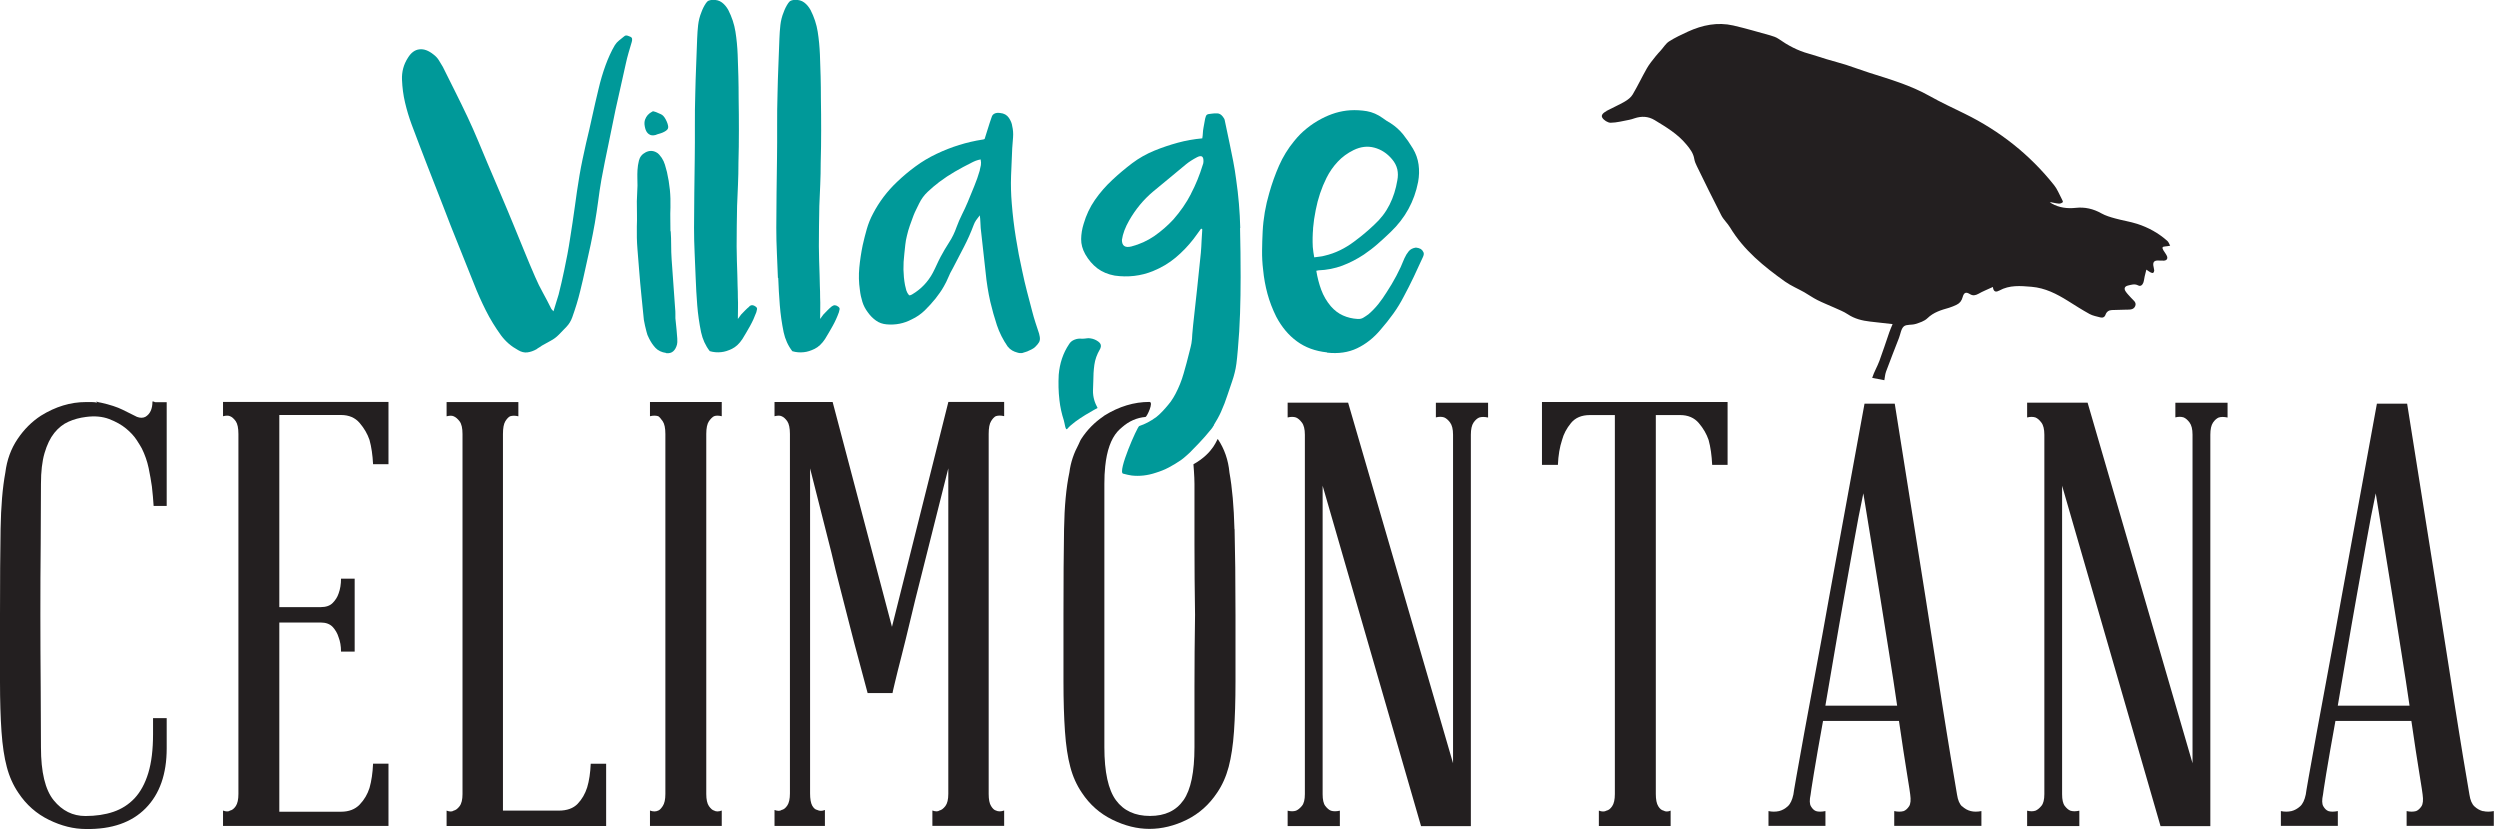
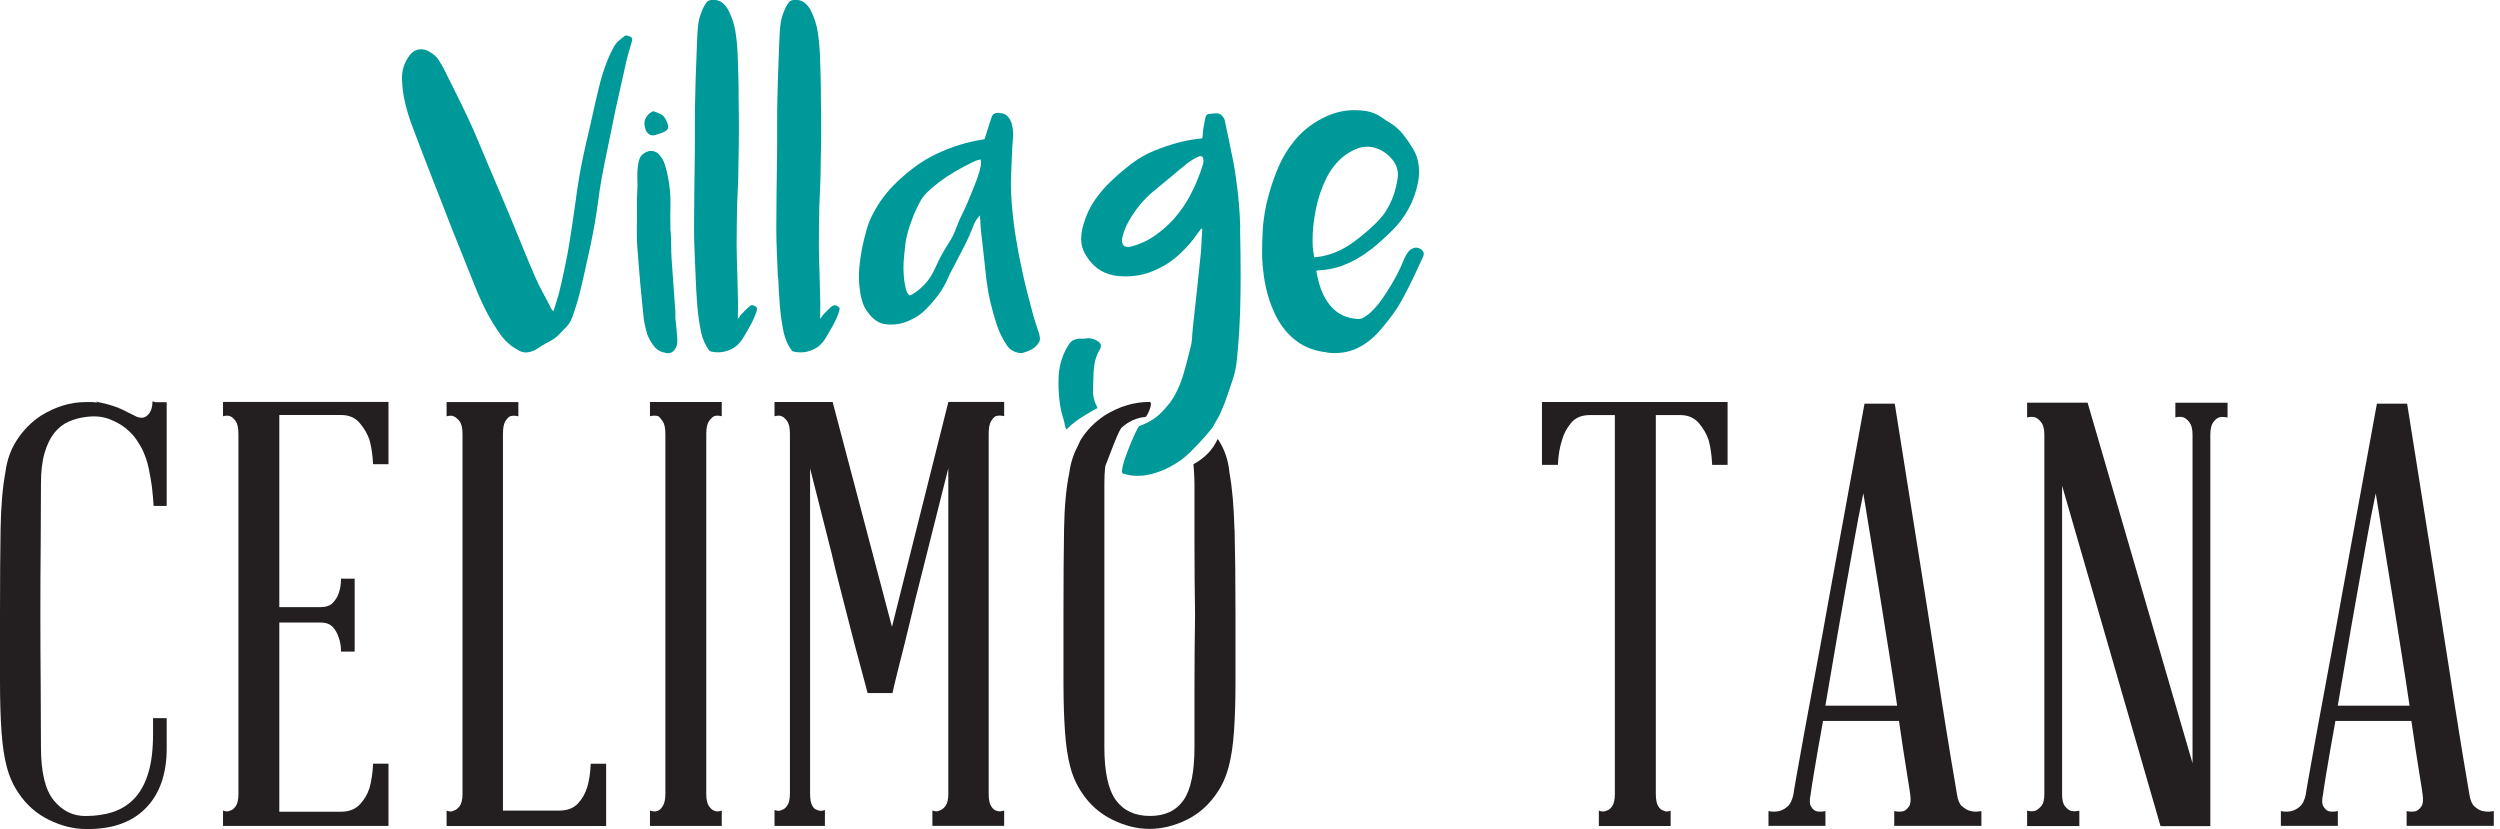
<svg xmlns="http://www.w3.org/2000/svg" width="193" height="64" viewBox="0 0 193 64" fill="none">
  <g clip-path="url(#clip0_598_2)">
    <path d="M11.906 31.014C11.876 30.999 11.83 30.994 11.77 30.994C11.77 31.576 11.584 31.972 11.218 32.183C11.032 32.274 10.821 32.274 10.575 32.183C10.269 32.033 9.903 31.847 9.476 31.636C9.05 31.425 8.487 31.24 7.785 31.084C7.725 31.084 7.599 31.054 7.418 30.994L7.509 31.084C7.353 31.054 7.213 31.039 7.072 31.039H6.635C5.446 31.039 4.286 31.39 3.157 32.093C2.454 32.55 1.852 33.152 1.35 33.9C0.848 34.648 0.532 35.511 0.412 36.485C0.196 37.644 0.075 39.1 0.045 40.856C0.015 42.613 0 44.817 0 47.472V52.647C0 54.112 0.04 55.387 0.115 56.471C0.191 57.555 0.326 58.469 0.527 59.217C0.723 59.965 1.024 60.627 1.42 61.209C2.028 62.128 2.816 62.821 3.779 63.292C4.743 63.764 5.692 64 6.64 64C8.623 64.03 10.159 63.498 11.243 62.399C12.327 61.3 12.869 59.759 12.869 57.776V55.442H11.815V56.677C11.815 57.867 11.695 58.865 11.449 59.673C11.203 60.481 10.851 61.129 10.395 61.621C9.938 62.108 9.386 62.459 8.748 62.675C8.111 62.891 7.388 62.996 6.595 62.996C5.617 62.996 4.803 62.59 4.146 61.782C3.488 60.973 3.162 59.608 3.162 57.686C3.162 56.401 3.157 54.86 3.142 53.063C3.127 51.261 3.117 49.399 3.117 47.477C3.117 45.554 3.122 43.742 3.142 41.961C3.157 40.174 3.162 38.643 3.162 37.358C3.162 36.414 3.252 35.616 3.438 34.979C3.624 34.342 3.875 33.819 4.191 33.423C4.512 33.026 4.879 32.735 5.29 32.555C5.702 32.369 6.154 32.248 6.64 32.188C7.313 32.098 7.905 32.153 8.427 32.349C8.944 32.55 9.381 32.791 9.732 33.082C10.084 33.373 10.355 33.669 10.555 33.975C10.751 34.281 10.882 34.492 10.947 34.617C11.188 35.104 11.364 35.611 11.474 36.128C11.579 36.645 11.665 37.122 11.725 37.549C11.785 38.071 11.83 38.573 11.86 39.059H12.869V31.049H12.001C11.971 31.049 11.941 31.044 11.911 31.024L11.906 31.014Z" fill="#231F20" />
    <path d="M17.217 32.133C17.458 32.073 17.643 32.073 17.764 32.133C17.915 32.193 18.06 32.324 18.201 32.52C18.336 32.72 18.406 33.047 18.406 33.503V61.295C18.406 61.721 18.336 62.032 18.201 62.233C18.065 62.434 17.919 62.544 17.764 62.575C17.643 62.665 17.458 62.665 17.217 62.575V63.764H29.991V58.956H28.801C28.771 59.658 28.681 60.286 28.525 60.833C28.369 61.32 28.119 61.746 27.767 62.113C27.416 62.479 26.934 62.665 26.327 62.665H21.563V48.059H24.766C25.162 48.059 25.468 48.174 25.684 48.4C25.895 48.631 26.051 48.897 26.141 49.203C26.261 49.51 26.327 49.876 26.327 50.303H27.381V44.671H26.327C26.327 45.098 26.266 45.479 26.141 45.815C26.051 46.092 25.895 46.332 25.684 46.548C25.473 46.764 25.162 46.869 24.766 46.869H21.563V32.038H26.327C26.934 32.038 27.416 32.243 27.767 32.655C28.119 33.067 28.369 33.503 28.525 33.96C28.676 34.507 28.766 35.135 28.801 35.837H29.991V31.029H17.217V32.128V32.133Z" fill="#231F20" />
    <path d="M45.328 60.793C45.172 61.28 44.932 61.701 44.595 62.053C44.259 62.404 43.772 62.58 43.13 62.58H38.828V33.508C38.828 33.051 38.889 32.725 39.009 32.525C39.129 32.329 39.255 32.198 39.375 32.138C39.561 32.078 39.772 32.078 40.018 32.138V31.039H34.477V32.138C34.718 32.078 34.903 32.078 35.024 32.138C35.174 32.198 35.33 32.329 35.48 32.525C35.631 32.725 35.706 33.051 35.706 33.508V61.3C35.706 61.726 35.631 62.038 35.48 62.238C35.325 62.439 35.174 62.549 35.024 62.58C34.903 62.67 34.718 62.67 34.477 62.58V63.769H46.794V58.961H45.604C45.574 59.663 45.484 60.276 45.328 60.793Z" fill="#231F20" />
    <path d="M50.178 32.133C50.419 32.073 50.635 32.073 50.82 32.133C50.91 32.193 51.026 32.324 51.161 32.519C51.297 32.72 51.367 33.046 51.367 33.503V61.294C51.367 61.721 51.297 62.032 51.161 62.233C51.026 62.434 50.91 62.544 50.82 62.574C50.635 62.665 50.424 62.665 50.178 62.574V63.764H55.719V62.574C55.473 62.665 55.277 62.665 55.122 62.574C55.001 62.544 54.871 62.429 54.73 62.233C54.595 62.037 54.524 61.721 54.524 61.294V33.503C54.524 33.046 54.595 32.72 54.73 32.519C54.871 32.324 54.996 32.193 55.122 32.133C55.272 32.073 55.473 32.073 55.719 32.133V31.034H50.178V32.133Z" fill="#231F20" />
    <path d="M68.858 48.385L64.28 31.034H59.793V32.133C60.034 32.073 60.22 32.073 60.34 32.133C60.496 32.193 60.636 32.324 60.777 32.52C60.912 32.72 60.983 33.047 60.983 33.503V61.249C60.983 61.676 60.912 61.992 60.777 62.188C60.641 62.389 60.496 62.499 60.34 62.529C60.22 62.62 60.034 62.62 59.793 62.529V63.764H63.683V62.529C63.472 62.62 63.271 62.62 63.091 62.529C62.935 62.499 62.809 62.384 62.699 62.188C62.594 61.992 62.538 61.676 62.538 61.249V36.158C63.091 38.357 63.638 40.525 64.185 42.658C64.396 43.572 64.626 44.505 64.872 45.449C65.118 46.393 65.359 47.346 65.605 48.31C65.851 49.274 66.092 50.202 66.338 51.101C66.579 51.999 66.795 52.802 66.981 53.505H68.903C68.903 53.475 68.963 53.199 69.089 52.682C69.209 52.165 69.38 51.492 69.591 50.669C69.801 49.846 70.032 48.912 70.278 47.873C70.524 46.834 70.78 45.785 71.056 44.716C71.698 42.181 72.416 39.331 73.209 36.153V61.29C73.209 61.716 73.134 62.028 72.984 62.228C72.828 62.429 72.677 62.539 72.527 62.57C72.406 62.66 72.221 62.66 71.98 62.57V63.759H77.521V62.57C77.275 62.66 77.064 62.66 76.878 62.57C76.758 62.539 76.632 62.424 76.512 62.228C76.386 62.032 76.326 61.716 76.326 61.29V33.498C76.326 33.041 76.386 32.715 76.512 32.514C76.632 32.319 76.753 32.188 76.878 32.128C77.064 32.068 77.275 32.068 77.521 32.128V31.029H73.214L68.863 48.38L68.858 48.385Z" fill="#231F20" />
-     <path d="M110.845 32.223C111.091 32.163 111.302 32.163 111.487 32.223C111.638 32.284 111.794 32.414 111.944 32.615C112.095 32.816 112.175 33.127 112.175 33.553V58.92L104.074 31.084H99.406V32.228C99.647 32.168 99.863 32.168 100.049 32.228C100.199 32.289 100.355 32.419 100.505 32.62C100.656 32.816 100.736 33.132 100.736 33.559V61.305C100.736 61.731 100.661 62.038 100.505 62.218C100.35 62.404 100.199 62.524 100.049 62.585C99.863 62.645 99.652 62.645 99.406 62.585V63.774H103.437V62.585C103.161 62.645 102.935 62.645 102.749 62.585C102.593 62.524 102.453 62.399 102.312 62.218C102.172 62.038 102.107 61.731 102.107 61.305V37.498L109.706 63.779H113.55V33.563C113.55 33.137 113.621 32.826 113.756 32.625C113.892 32.429 114.037 32.299 114.193 32.233C114.379 32.173 114.604 32.173 114.88 32.233V31.089H110.85V32.233L110.845 32.223Z" fill="#231F20" />
    <path d="M119.035 35.887H120.27C120.3 35.154 120.41 34.512 120.591 33.965C120.712 33.508 120.942 33.072 121.279 32.66C121.615 32.248 122.102 32.043 122.744 32.043H124.667V61.3C124.667 61.726 124.596 62.037 124.461 62.238C124.325 62.439 124.18 62.549 124.024 62.58C123.869 62.67 123.673 62.67 123.432 62.58V63.769H128.973V62.58C128.762 62.67 128.577 62.67 128.426 62.58C128.271 62.549 128.135 62.434 128.015 62.238C127.894 62.042 127.829 61.726 127.829 61.3V32.043H129.706C130.313 32.043 130.795 32.248 131.147 32.66C131.498 33.072 131.749 33.508 131.904 33.965C132.055 34.512 132.145 35.154 132.18 35.887H133.37V31.034H119.04V35.887H119.035Z" fill="#231F20" />
    <path d="M151.475 62.258C151.274 62.073 151.148 61.772 151.083 61.345C151.083 61.315 151.008 60.858 150.852 59.97C150.697 59.086 150.511 57.932 150.28 56.511C150.049 55.091 149.798 53.48 149.522 51.678C149.246 49.876 148.955 48.029 148.654 46.137C147.951 41.74 147.158 36.751 146.275 31.164H143.941L141.195 46.182C140.859 48.074 140.523 49.921 140.186 51.723C139.85 53.525 139.554 55.136 139.293 56.551C139.032 57.972 138.826 59.116 138.676 59.985C138.52 60.853 138.45 61.305 138.45 61.335C138.359 61.761 138.214 62.068 138.013 62.248C137.812 62.429 137.591 62.554 137.35 62.615C137.074 62.675 136.803 62.675 136.527 62.615V63.759H140.924V62.615C140.618 62.675 140.372 62.675 140.191 62.615C140.036 62.554 139.91 62.429 139.805 62.248C139.694 62.063 139.689 61.761 139.78 61.335C139.78 61.275 139.865 60.733 140.031 59.709C140.196 58.685 140.437 57.334 140.738 55.658H146.601C146.842 57.334 147.053 58.685 147.218 59.709C147.384 60.733 147.469 61.275 147.469 61.335C147.529 61.761 147.499 62.068 147.379 62.248C147.258 62.429 147.118 62.554 146.967 62.615C146.751 62.675 146.511 62.675 146.235 62.615V63.759H152.965V62.615C152.659 62.675 152.383 62.675 152.142 62.615C151.896 62.554 151.675 62.429 151.48 62.248L151.475 62.258ZM140.919 54.479C141.13 53.229 141.361 51.884 141.607 50.448C141.848 49.013 142.104 47.572 142.36 46.122C142.616 44.671 142.872 43.261 143.118 41.885C143.358 40.51 143.604 39.245 143.85 38.086C144.036 39.245 144.242 40.51 144.468 41.885C144.694 43.261 144.924 44.671 145.155 46.122C145.386 47.572 145.612 49.013 145.843 50.448C146.074 51.884 146.28 53.224 146.46 54.479H140.919Z" fill="#231F20" />
    <path d="M167.933 32.223C168.179 32.163 168.39 32.163 168.575 32.223C168.726 32.284 168.881 32.414 169.032 32.615C169.183 32.816 169.263 33.127 169.263 33.553V58.92L161.162 31.084H156.494V32.228C156.735 32.168 156.951 32.168 157.137 32.228C157.287 32.289 157.443 32.419 157.593 32.62C157.744 32.816 157.824 33.132 157.824 33.559V61.305C157.824 61.731 157.749 62.038 157.593 62.218C157.438 62.404 157.287 62.524 157.137 62.585C156.951 62.645 156.74 62.645 156.494 62.585V63.774H160.525V62.585C160.248 62.645 160.023 62.645 159.837 62.585C159.681 62.524 159.541 62.399 159.4 62.218C159.26 62.038 159.194 61.731 159.194 61.305V37.498L166.794 63.779H170.638V33.563C170.638 33.137 170.708 32.826 170.844 32.625C170.98 32.429 171.125 32.299 171.281 32.233C171.466 32.173 171.692 32.173 171.968 32.233V31.089H167.938V32.233L167.933 32.223Z" fill="#231F20" />
    <path d="M191.694 62.625C191.448 62.565 191.227 62.439 191.031 62.258C190.831 62.073 190.705 61.772 190.64 61.345C190.64 61.315 190.564 60.858 190.409 59.97C190.253 59.086 190.068 57.932 189.837 56.511C189.606 55.091 189.355 53.48 189.079 51.678C188.803 49.876 188.512 48.029 188.21 46.137C187.508 41.74 186.715 36.751 185.831 31.164H183.497L180.752 46.182C180.416 48.074 180.079 49.921 179.743 51.723C179.407 53.525 179.111 55.136 178.85 56.551C178.589 57.972 178.383 59.116 178.232 59.985C178.077 60.853 178.006 61.305 178.006 61.335C177.916 61.761 177.771 62.068 177.57 62.248C177.369 62.429 177.148 62.554 176.907 62.615C176.631 62.675 176.36 62.675 176.084 62.615V63.759H180.481V62.615C180.175 62.675 179.929 62.675 179.748 62.615C179.593 62.554 179.467 62.429 179.362 62.248C179.251 62.063 179.246 61.761 179.337 61.335C179.337 61.275 179.422 60.733 179.587 59.709C179.753 58.685 179.994 57.334 180.295 55.658H186.158C186.399 57.334 186.609 58.685 186.775 59.709C186.941 60.733 187.026 61.275 187.026 61.335C187.086 61.761 187.056 62.068 186.936 62.248C186.815 62.429 186.675 62.554 186.524 62.615C186.308 62.675 186.067 62.675 185.791 62.615V63.759H192.522V62.615C192.216 62.675 191.94 62.675 191.699 62.615L191.694 62.625ZM180.476 54.479C180.687 53.229 180.918 51.884 181.164 50.448C181.404 49.013 181.66 47.572 181.916 46.122C182.172 44.671 182.428 43.261 182.674 41.885C182.915 40.51 183.161 39.245 183.407 38.086C183.593 39.245 183.799 40.51 184.024 41.885C184.25 43.261 184.481 44.671 184.712 46.122C184.943 47.572 185.169 49.013 185.4 50.448C185.631 51.884 185.836 53.224 186.017 54.479H180.476Z" fill="#231F20" />
    <path d="M48.425 2.756C48.345 2.72 48.265 2.736 48.179 2.811C48.044 2.921 47.919 3.027 47.788 3.127C47.663 3.227 47.557 3.348 47.472 3.478C47.326 3.719 47.196 3.975 47.075 4.241C46.955 4.507 46.844 4.773 46.749 5.039C46.533 5.632 46.352 6.244 46.207 6.871C46.036 7.574 45.876 8.272 45.725 8.964C45.575 9.662 45.414 10.36 45.243 11.062C45.148 11.484 45.057 11.901 44.972 12.307C44.887 12.714 44.806 13.125 44.736 13.547C44.601 14.36 44.48 15.163 44.375 15.971C44.264 16.774 44.144 17.582 44.014 18.39C43.953 18.802 43.883 19.209 43.808 19.615C43.727 20.022 43.647 20.428 43.562 20.84C43.426 21.482 43.286 22.115 43.125 22.742C43.065 22.948 43 23.154 42.934 23.36C42.869 23.565 42.799 23.791 42.729 24.032C42.678 23.972 42.643 23.932 42.618 23.912C42.593 23.892 42.578 23.871 42.563 23.846C42.357 23.425 42.141 23.013 41.92 22.612C41.695 22.21 41.494 21.803 41.313 21.377C41.022 20.714 40.741 20.042 40.47 19.374C40.199 18.702 39.923 18.029 39.642 17.352C39.316 16.553 38.984 15.77 38.653 14.992C38.322 14.214 37.985 13.431 37.649 12.633C37.393 12.031 37.142 11.429 36.896 10.836C36.65 10.244 36.384 9.652 36.108 9.06C35.792 8.397 35.476 7.74 35.155 7.102C34.833 6.465 34.512 5.812 34.186 5.16C34.09 4.989 33.985 4.824 33.88 4.653C33.774 4.482 33.639 4.337 33.478 4.216C33.092 3.905 32.725 3.764 32.374 3.81C32.023 3.85 31.727 4.071 31.485 4.472C31.159 4.979 31.009 5.541 31.034 6.159C31.059 6.761 31.134 7.348 31.27 7.92C31.405 8.493 31.571 9.05 31.777 9.607C32.173 10.671 32.58 11.725 32.981 12.764C33.388 13.803 33.794 14.852 34.206 15.901C34.592 16.915 34.984 17.919 35.386 18.902C35.782 19.886 36.184 20.885 36.58 21.884C36.856 22.596 37.167 23.289 37.504 23.962C37.84 24.634 38.236 25.277 38.683 25.894C38.864 26.135 39.065 26.351 39.28 26.537C39.496 26.722 39.742 26.888 40.008 27.034C40.249 27.179 40.485 27.234 40.716 27.204C40.947 27.174 41.183 27.094 41.424 26.958C41.484 26.908 41.549 26.863 41.624 26.823C41.695 26.783 41.765 26.737 41.825 26.687C42.056 26.552 42.287 26.426 42.513 26.306C42.744 26.185 42.954 26.03 43.145 25.834C43.351 25.628 43.552 25.422 43.742 25.217C43.938 25.011 44.079 24.77 44.179 24.494C44.3 24.157 44.41 23.816 44.515 23.48C44.621 23.144 44.711 22.797 44.797 22.446C44.942 21.864 45.078 21.276 45.203 20.684C45.328 20.092 45.459 19.5 45.595 18.907C45.655 18.631 45.715 18.35 45.765 18.064C45.82 17.778 45.871 17.497 45.921 17.221C46.016 16.664 46.102 16.107 46.177 15.544C46.247 14.982 46.332 14.425 46.428 13.868C46.598 12.96 46.774 12.066 46.965 11.173C47.151 10.284 47.336 9.386 47.517 8.477C47.652 7.875 47.783 7.273 47.919 6.681C48.054 6.088 48.184 5.496 48.315 4.904C48.375 4.628 48.446 4.347 48.526 4.071C48.606 3.795 48.686 3.513 48.772 3.237C48.797 3.152 48.807 3.072 48.797 3.002C48.792 2.926 48.747 2.876 48.661 2.836C48.591 2.811 48.511 2.781 48.435 2.746L48.425 2.756Z" fill="#009999" />
    <path d="M51.427 27.264C51.658 27.289 51.839 27.239 51.974 27.119C52.11 26.998 52.205 26.823 52.266 26.592C52.291 26.506 52.296 26.356 52.286 26.14C52.276 25.924 52.255 25.693 52.23 25.452C52.205 25.176 52.175 24.875 52.14 24.564V24.193C52.14 24.077 52.135 23.952 52.12 23.821L51.849 20.012C51.824 19.65 51.814 19.289 51.814 18.932C51.814 18.576 51.804 18.215 51.779 17.853H51.759C51.759 17.537 51.759 17.236 51.749 16.935C51.739 16.634 51.749 16.332 51.759 16.016C51.769 15.555 51.759 15.098 51.714 14.646C51.668 14.194 51.593 13.738 51.488 13.276C51.437 13.08 51.387 12.894 51.332 12.714C51.277 12.533 51.197 12.357 51.086 12.187C51.026 12.101 50.961 12.021 50.895 11.941C50.83 11.86 50.745 11.8 50.649 11.75C50.383 11.614 50.112 11.619 49.841 11.76C49.57 11.9 49.395 12.111 49.324 12.402C49.264 12.643 49.229 12.884 49.214 13.13C49.204 13.336 49.199 13.537 49.204 13.727C49.209 13.918 49.214 14.119 49.214 14.325C49.204 14.531 49.194 14.731 49.189 14.932C49.184 15.133 49.174 15.334 49.164 15.54C49.164 15.866 49.164 16.192 49.174 16.518C49.184 16.844 49.174 17.171 49.164 17.497C49.154 18.079 49.164 18.646 49.209 19.203C49.249 19.761 49.299 20.323 49.344 20.89C49.395 21.532 49.45 22.165 49.515 22.792C49.58 23.42 49.646 24.057 49.706 24.695C49.731 24.85 49.761 25.001 49.796 25.146C49.831 25.292 49.866 25.442 49.907 25.598C49.942 25.769 50.007 25.944 50.107 26.125C50.243 26.401 50.408 26.647 50.604 26.858C50.805 27.069 51.081 27.199 51.427 27.249V27.264Z" fill="#009999" />
    <path d="M50.202 10.42C50.292 10.45 50.387 10.46 50.483 10.445C50.578 10.435 50.663 10.41 50.739 10.37C50.824 10.345 50.914 10.319 51.01 10.289C51.105 10.259 51.2 10.219 51.291 10.169C51.381 10.119 51.456 10.069 51.507 10.013C51.557 9.958 51.587 9.888 51.587 9.808C51.577 9.637 51.512 9.446 51.396 9.225C51.281 9.004 51.15 8.869 51.005 8.809C50.869 8.748 50.744 8.693 50.613 8.643C50.488 8.593 50.407 8.583 50.367 8.608C50.222 8.683 50.101 8.774 50.006 8.879C49.92 8.974 49.85 9.095 49.8 9.23C49.75 9.366 49.735 9.542 49.775 9.747C49.81 9.953 49.87 10.109 49.946 10.209C50.026 10.315 50.111 10.38 50.202 10.41V10.42Z" fill="#009999" />
    <path d="M57.867 23.651C57.746 23.746 57.636 23.851 57.53 23.957C57.425 24.067 57.324 24.173 57.214 24.283C57.164 24.343 57.124 24.404 57.089 24.454C57.053 24.509 57.008 24.564 56.963 24.624C56.963 24.333 56.963 24.052 56.973 23.781C56.983 23.51 56.973 23.234 56.963 22.958C56.963 22.667 56.958 22.376 56.943 22.085C56.933 21.794 56.923 21.512 56.923 21.231C56.913 20.855 56.898 20.488 56.888 20.127C56.878 19.766 56.868 19.394 56.868 19.023C56.868 18.501 56.868 17.989 56.878 17.472C56.883 16.96 56.893 16.438 56.903 15.901C56.928 15.344 56.953 14.792 56.973 14.24C56.998 13.688 57.008 13.135 57.008 12.578C57.033 11.745 57.043 10.912 57.043 10.084C57.043 9.255 57.038 8.422 57.023 7.589C57.023 7.022 57.018 6.46 57.003 5.903C56.988 5.346 56.973 4.783 56.948 4.216C56.923 3.614 56.868 3.022 56.777 2.449C56.687 1.877 56.501 1.315 56.225 0.773C56.09 0.532 55.929 0.336 55.733 0.191C55.538 0.045 55.302 -0.02 55.026 -0.01C54.915 -0.01 54.82 0.01 54.724 0.045C54.634 0.08 54.559 0.151 54.499 0.246C54.353 0.462 54.238 0.693 54.152 0.934C54.017 1.26 53.937 1.591 53.896 1.932C53.856 2.274 53.836 2.615 53.821 2.966C53.796 3.689 53.771 4.407 53.741 5.105C53.711 5.807 53.691 6.515 53.675 7.228C53.65 8.061 53.64 8.894 53.645 9.722C53.65 10.55 53.645 11.384 53.635 12.217C53.625 13.125 53.61 14.019 53.6 14.912C53.59 15.806 53.58 16.694 53.58 17.587C53.58 18.24 53.595 18.882 53.625 19.52C53.655 20.157 53.681 20.8 53.706 21.452C53.731 22.155 53.771 22.852 53.826 23.555C53.881 24.258 53.982 24.951 54.122 25.643C54.182 25.919 54.268 26.18 54.378 26.421C54.489 26.662 54.624 26.893 54.795 27.109C55.086 27.194 55.382 27.219 55.683 27.184C55.939 27.159 56.21 27.074 56.511 26.928C56.807 26.783 57.078 26.532 57.319 26.165C57.525 25.829 57.721 25.493 57.907 25.161C58.092 24.83 58.253 24.474 58.389 24.102C58.414 24.017 58.434 23.937 58.444 23.866C58.454 23.791 58.419 23.726 58.333 23.666C58.163 23.535 58.002 23.525 57.841 23.646L57.867 23.651Z" fill="#009999" />
    <path d="M60.08 21.457C60.105 22.16 60.145 22.858 60.201 23.56C60.256 24.263 60.356 24.956 60.497 25.648C60.557 25.924 60.642 26.185 60.753 26.426C60.863 26.667 60.999 26.898 61.169 27.114C61.461 27.199 61.757 27.224 62.058 27.189C62.314 27.164 62.585 27.079 62.886 26.933C63.182 26.788 63.453 26.537 63.694 26.17C63.9 25.834 64.096 25.498 64.281 25.166C64.467 24.835 64.628 24.479 64.763 24.107C64.788 24.022 64.808 23.942 64.818 23.871C64.828 23.796 64.793 23.731 64.708 23.671C64.537 23.54 64.377 23.53 64.216 23.651C64.096 23.746 63.985 23.851 63.88 23.957C63.774 24.067 63.674 24.173 63.564 24.283C63.513 24.343 63.473 24.404 63.438 24.454C63.403 24.509 63.358 24.564 63.313 24.624C63.313 24.333 63.313 24.052 63.323 23.781C63.333 23.51 63.323 23.234 63.313 22.958C63.313 22.667 63.308 22.376 63.293 22.085C63.282 21.794 63.273 21.512 63.273 21.231C63.262 20.855 63.247 20.488 63.237 20.127C63.227 19.766 63.217 19.394 63.217 19.023C63.217 18.501 63.217 17.989 63.227 17.472C63.232 16.96 63.242 16.438 63.252 15.901C63.278 15.344 63.303 14.792 63.323 14.24C63.348 13.688 63.358 13.135 63.358 12.578C63.383 11.745 63.393 10.912 63.393 10.084C63.393 9.255 63.388 8.422 63.373 7.589C63.373 7.022 63.368 6.46 63.353 5.903C63.338 5.346 63.323 4.783 63.298 4.216C63.273 3.614 63.217 3.022 63.127 2.449C63.037 1.877 62.851 1.315 62.575 0.773C62.439 0.532 62.279 0.336 62.083 0.191C61.887 0.045 61.651 -0.02 61.375 -0.01C61.265 -0.01 61.169 0.01 61.074 0.045C60.984 0.08 60.908 0.151 60.848 0.246C60.703 0.462 60.587 0.693 60.502 0.934C60.366 1.26 60.286 1.591 60.246 1.932C60.206 2.274 60.186 2.615 60.171 2.966C60.145 3.689 60.12 4.407 60.09 5.105C60.06 5.807 60.04 6.515 60.025 7.228C60 8.061 59.99 8.894 59.995 9.722C60 10.55 59.995 11.384 59.985 12.217C59.975 13.125 59.96 14.019 59.95 14.912C59.94 15.806 59.93 16.694 59.93 17.587C59.93 18.24 59.945 18.882 59.975 19.52C60.005 20.157 60.03 20.8 60.055 21.452L60.08 21.457Z" fill="#009999" />
    <path d="M79.931 24.885C79.841 24.609 79.76 24.323 79.685 24.032C79.549 23.525 79.419 23.013 79.284 22.501C79.148 21.989 79.033 21.472 78.922 20.95C78.726 20.082 78.561 19.214 78.425 18.35C78.285 17.487 78.179 16.604 78.109 15.71C78.049 14.998 78.029 14.285 78.054 13.577C78.079 12.869 78.109 12.162 78.144 11.444C78.169 11.168 78.189 10.882 78.209 10.591C78.23 10.3 78.209 10.013 78.144 9.737C78.119 9.532 78.034 9.316 77.883 9.095C77.733 8.874 77.507 8.749 77.206 8.723C77.035 8.698 76.894 8.713 76.779 8.769C76.663 8.824 76.588 8.919 76.553 9.05C76.458 9.326 76.362 9.602 76.282 9.873C76.197 10.144 76.106 10.435 76.011 10.736C75.986 10.736 75.961 10.741 75.941 10.756C75.921 10.771 75.885 10.776 75.85 10.776C75.233 10.872 74.631 11.012 74.049 11.193C73.461 11.374 72.879 11.604 72.297 11.88C71.715 12.157 71.177 12.478 70.681 12.844C70.184 13.206 69.707 13.607 69.25 14.044C68.487 14.767 67.87 15.585 67.398 16.493C67.192 16.88 67.032 17.276 66.916 17.683C66.801 18.089 66.695 18.501 66.6 18.927C66.48 19.51 66.394 20.087 66.339 20.659C66.284 21.236 66.299 21.814 66.384 22.391C66.419 22.707 66.484 23.008 66.575 23.299C66.665 23.59 66.806 23.861 67.001 24.117C67.182 24.373 67.393 24.584 67.629 24.75C67.865 24.92 68.141 25.016 68.457 25.041C69.135 25.101 69.777 24.976 70.379 24.659C70.766 24.479 71.102 24.243 71.393 23.962C71.684 23.681 71.96 23.369 72.227 23.043C72.337 22.898 72.442 22.752 72.553 22.602C72.663 22.451 72.764 22.29 72.859 22.12C72.994 21.889 73.105 21.658 73.205 21.422C73.301 21.186 73.416 20.955 73.552 20.724C73.843 20.167 74.129 19.615 74.415 19.063C74.701 18.511 74.952 17.949 75.168 17.366C75.218 17.236 75.278 17.11 75.359 16.995C75.439 16.88 75.529 16.759 75.64 16.624C75.665 16.804 75.68 16.975 75.685 17.131C75.69 17.286 75.7 17.447 75.71 17.602C75.77 18.185 75.835 18.752 75.901 19.319C75.966 19.881 76.031 20.453 76.091 21.036C76.126 21.422 76.177 21.803 76.237 22.18C76.297 22.556 76.367 22.928 76.453 23.304C76.598 23.922 76.769 24.519 76.96 25.101C77.155 25.683 77.431 26.23 77.793 26.753C77.903 26.888 78.019 26.988 78.144 27.059C78.27 27.129 78.39 27.179 78.496 27.204C78.631 27.254 78.761 27.269 78.897 27.259C79.028 27.224 79.163 27.179 79.294 27.134C79.404 27.084 79.514 27.034 79.63 26.978C79.745 26.923 79.851 26.848 79.946 26.753C80.067 26.632 80.157 26.522 80.217 26.416C80.277 26.311 80.297 26.175 80.272 26.01C80.247 25.889 80.232 25.804 80.217 25.754C80.122 25.462 80.026 25.181 79.936 24.9L79.931 24.885ZM75.645 13.135C75.524 13.557 75.379 13.973 75.208 14.385C75.037 14.797 74.872 15.208 74.701 15.62C74.566 15.936 74.425 16.247 74.264 16.563C74.109 16.88 73.968 17.196 73.848 17.527C73.702 17.949 73.511 18.345 73.275 18.707C73.04 19.068 72.819 19.445 72.613 19.831C72.503 20.037 72.407 20.242 72.312 20.448C72.216 20.654 72.121 20.86 72.011 21.066C71.634 21.768 71.107 22.316 70.435 22.717C70.4 22.742 70.344 22.767 70.269 22.792H70.179C70.083 22.682 70.013 22.561 69.968 22.421C69.928 22.28 69.893 22.145 69.868 22.014C69.792 21.613 69.757 21.216 69.747 20.815C69.742 20.418 69.762 20.017 69.812 19.62C69.837 19.379 69.862 19.138 69.888 18.902C69.913 18.666 69.953 18.436 70.013 18.205C70.073 17.939 70.148 17.678 70.239 17.417C70.329 17.156 70.425 16.9 70.52 16.644C70.58 16.488 70.65 16.333 70.726 16.182C70.806 16.031 70.881 15.876 70.952 15.72C71.122 15.369 71.343 15.063 71.624 14.802C71.9 14.541 72.196 14.29 72.513 14.049C72.899 13.758 73.301 13.492 73.717 13.251C74.134 13.01 74.56 12.779 74.997 12.563C75.108 12.503 75.218 12.453 75.333 12.408C75.449 12.367 75.569 12.332 75.705 12.307C75.74 12.468 75.745 12.608 75.725 12.744C75.7 12.879 75.67 13.01 75.635 13.145L75.645 13.135Z" fill="#009999" />
    <path d="M84.734 31.496C84.634 31.305 84.529 31.079 84.478 30.888C84.408 30.647 84.373 30.401 84.378 30.155C84.383 29.91 84.393 29.664 84.403 29.423C84.403 29.001 84.428 28.579 84.483 28.173C84.539 27.761 84.679 27.365 84.91 26.973C84.935 26.938 84.96 26.873 84.985 26.773C84.995 26.712 84.99 26.647 84.965 26.572C84.93 26.497 84.87 26.431 84.79 26.371C84.709 26.311 84.619 26.261 84.519 26.215C84.413 26.17 84.308 26.14 84.202 26.125C84.092 26.105 84.002 26.105 83.931 26.115C83.871 26.125 83.806 26.135 83.731 26.14C83.655 26.145 83.59 26.15 83.53 26.15C83.324 26.125 83.133 26.15 82.948 26.225C82.767 26.296 82.626 26.411 82.531 26.572C82.069 27.259 81.808 28.047 81.733 28.931C81.698 29.583 81.713 30.236 81.788 30.888C81.848 31.43 81.964 31.947 82.124 32.439C82.2 32.665 82.245 33.287 82.4 33.102C82.998 32.394 84.734 31.496 84.734 31.496Z" fill="#009999" />
    <path d="M102.451 27.224C103.32 27.32 104.093 27.209 104.765 26.888C105.438 26.567 106.04 26.095 106.572 25.463C106.924 25.061 107.25 24.649 107.561 24.218C107.872 23.786 108.143 23.339 108.384 22.868C108.65 22.371 108.901 21.879 109.137 21.382C109.373 20.885 109.604 20.383 109.835 19.876C109.92 19.706 109.94 19.57 109.89 19.47C109.84 19.364 109.775 19.284 109.689 19.224C109.579 19.163 109.453 19.128 109.308 19.113C109.067 19.148 108.881 19.244 108.756 19.394C108.63 19.545 108.515 19.731 108.419 19.946C108.239 20.408 108.033 20.855 107.802 21.287C107.571 21.723 107.32 22.15 107.039 22.576C106.843 22.893 106.632 23.189 106.407 23.475C106.176 23.761 105.925 24.022 105.644 24.263C105.508 24.358 105.383 24.449 105.252 24.524C105.127 24.604 104.976 24.634 104.811 24.624C104.399 24.599 104.022 24.509 103.676 24.353C103.33 24.198 103.019 23.962 102.743 23.646C102.416 23.259 102.17 22.837 102 22.376C101.829 21.914 101.704 21.427 101.618 20.905C101.714 20.88 101.769 20.87 101.784 20.87C102.436 20.845 103.049 20.724 103.626 20.509C104.198 20.293 104.755 20.007 105.287 19.655C105.664 19.399 106.02 19.128 106.356 18.832C106.693 18.536 107.029 18.23 107.355 17.914C108.48 16.84 109.187 15.55 109.478 14.049C109.564 13.587 109.574 13.14 109.514 12.704C109.453 12.267 109.308 11.855 109.077 11.469C108.846 11.082 108.595 10.721 108.324 10.38C108.053 10.043 107.727 9.752 107.355 9.511C107.245 9.451 107.139 9.386 107.039 9.321C106.934 9.256 106.838 9.185 106.738 9.11C106.351 8.834 105.945 8.658 105.523 8.583C105.102 8.513 104.67 8.488 104.233 8.513C103.847 8.538 103.47 8.608 103.099 8.718C102.728 8.834 102.371 8.979 102.02 9.165C101.608 9.381 101.227 9.632 100.875 9.918C100.524 10.199 100.203 10.525 99.912 10.887C99.425 11.479 99.038 12.117 98.742 12.789C98.446 13.462 98.195 14.164 97.989 14.892C97.844 15.389 97.728 15.881 97.643 16.378C97.558 16.875 97.502 17.377 97.477 17.884C97.452 18.38 97.437 18.867 97.432 19.354C97.427 19.841 97.452 20.328 97.513 20.825C97.573 21.467 97.688 22.085 97.849 22.682C98.01 23.279 98.24 23.872 98.526 24.449C98.948 25.247 99.48 25.884 100.123 26.351C100.765 26.823 101.538 27.109 102.446 27.204L102.451 27.224ZM101.367 17.633C101.407 17.161 101.478 16.689 101.573 16.217C101.744 15.334 102.02 14.506 102.406 13.733C102.637 13.271 102.923 12.859 103.27 12.488C103.616 12.117 104.022 11.82 104.494 11.589C105.036 11.323 105.573 11.258 106.1 11.399C106.627 11.539 107.084 11.835 107.471 12.297C107.676 12.538 107.807 12.799 107.872 13.07C107.932 13.341 107.932 13.632 107.872 13.933C107.762 14.596 107.566 15.223 107.275 15.801C106.984 16.383 106.587 16.9 106.08 17.361C105.839 17.592 105.588 17.813 105.338 18.024C105.082 18.235 104.816 18.446 104.539 18.651C104.203 18.902 103.842 19.128 103.46 19.314C103.079 19.5 102.677 19.645 102.256 19.741C102.135 19.776 102.01 19.801 101.884 19.811C101.759 19.821 101.613 19.841 101.458 19.866C101.433 19.721 101.413 19.585 101.392 19.46C101.372 19.334 101.357 19.204 101.347 19.068C101.322 18.586 101.332 18.104 101.372 17.638L101.367 17.633Z" fill="#009999" />
-     <path d="M95.3 40.856C95.255 39.1 95.124 37.644 94.914 36.485C94.823 35.506 94.522 34.648 94.02 33.9C93.96 33.809 93.759 34.934 92.133 35.842C92.133 35.842 92.213 36.761 92.213 37.353V41.956C92.213 43.742 92.228 45.58 92.258 47.472C92.228 49.394 92.213 51.256 92.213 53.058V57.681C92.213 59.603 91.932 60.968 91.365 61.776C90.798 62.585 89.94 62.991 88.78 62.991C87.621 62.991 86.742 62.585 86.15 61.776C85.558 60.968 85.257 59.603 85.257 57.681V37.353C85.257 36.866 85.277 36.414 85.322 36.003C85.447 34.788 85.764 33.895 86.266 33.323C86.381 33.187 86.511 33.082 86.637 32.971C87.159 32.514 87.756 32.248 88.439 32.188C88.534 32.178 89.091 31.029 88.735 31.029C87.545 31.029 86.386 31.38 85.257 32.083C85.222 32.103 85.197 32.138 85.161 32.158C84.504 32.605 83.932 33.177 83.47 33.89C83.385 34.015 83.339 34.166 83.269 34.301C82.918 34.954 82.657 35.667 82.556 36.475C82.31 37.634 82.175 39.09 82.145 40.846C82.115 42.603 82.1 44.807 82.1 47.462V52.636C82.1 54.102 82.14 55.377 82.215 56.461C82.29 57.545 82.426 58.459 82.627 59.207C82.822 59.955 83.124 60.617 83.52 61.199C84.127 62.118 84.915 62.81 85.879 63.282C86.843 63.754 87.791 63.99 88.74 63.99C89.689 63.99 90.677 63.754 91.626 63.282C92.575 62.81 93.353 62.113 93.96 61.199C94.356 60.622 94.653 59.955 94.853 59.207C95.049 58.459 95.19 57.545 95.265 56.461C95.34 55.377 95.38 54.102 95.38 52.636V47.462C95.38 44.807 95.355 42.603 95.31 40.846L95.3 40.856Z" fill="#231F20" />
+     <path d="M95.3 40.856C95.255 39.1 95.124 37.644 94.914 36.485C94.823 35.506 94.522 34.648 94.02 33.9C93.96 33.809 93.759 34.934 92.133 35.842C92.133 35.842 92.213 36.761 92.213 37.353V41.956C92.213 43.742 92.228 45.58 92.258 47.472C92.228 49.394 92.213 51.256 92.213 53.058V57.681C92.213 59.603 91.932 60.968 91.365 61.776C90.798 62.585 89.94 62.991 88.78 62.991C87.621 62.991 86.742 62.585 86.15 61.776C85.558 60.968 85.257 59.603 85.257 57.681V37.353C85.257 36.866 85.277 36.414 85.322 36.003C86.381 33.187 86.511 33.082 86.637 32.971C87.159 32.514 87.756 32.248 88.439 32.188C88.534 32.178 89.091 31.029 88.735 31.029C87.545 31.029 86.386 31.38 85.257 32.083C85.222 32.103 85.197 32.138 85.161 32.158C84.504 32.605 83.932 33.177 83.47 33.89C83.385 34.015 83.339 34.166 83.269 34.301C82.918 34.954 82.657 35.667 82.556 36.475C82.31 37.634 82.175 39.09 82.145 40.846C82.115 42.603 82.1 44.807 82.1 47.462V52.636C82.1 54.102 82.14 55.377 82.215 56.461C82.29 57.545 82.426 58.459 82.627 59.207C82.822 59.955 83.124 60.617 83.52 61.199C84.127 62.118 84.915 62.81 85.879 63.282C86.843 63.754 87.791 63.99 88.74 63.99C89.689 63.99 90.677 63.754 91.626 63.282C92.575 62.81 93.353 62.113 93.96 61.199C94.356 60.622 94.653 59.955 94.853 59.207C95.049 58.459 95.19 57.545 95.265 56.461C95.34 55.377 95.38 54.102 95.38 52.636V47.462C95.38 44.807 95.355 42.603 95.31 40.846L95.3 40.856Z" fill="#231F20" />
    <path d="M95.747 17.602C95.717 16.352 95.612 15.103 95.431 13.858C95.371 13.386 95.295 12.919 95.205 12.453C95.115 11.986 95.019 11.524 94.924 11.067C94.864 10.766 94.798 10.465 94.733 10.159C94.668 9.858 94.603 9.557 94.542 9.25C94.532 9.2 94.507 9.155 94.477 9.115C94.447 9.075 94.417 9.035 94.397 8.999C94.276 8.844 94.136 8.758 93.98 8.753C93.82 8.748 93.664 8.753 93.508 8.779C93.338 8.789 93.227 8.819 93.172 8.859C93.117 8.899 93.072 8.999 93.037 9.16C93.012 9.28 92.992 9.401 92.971 9.521C92.951 9.642 92.931 9.762 92.906 9.883C92.881 10.018 92.866 10.144 92.861 10.274C92.856 10.405 92.841 10.535 92.816 10.681C92.163 10.741 91.536 10.851 90.929 11.017C90.321 11.183 89.724 11.383 89.132 11.624C88.504 11.88 87.927 12.207 87.4 12.603C86.873 13.005 86.361 13.431 85.869 13.893C85.362 14.365 84.916 14.877 84.529 15.434C84.143 15.991 83.852 16.608 83.656 17.286C83.535 17.673 83.47 18.064 83.465 18.456C83.46 18.847 83.565 19.239 83.781 19.625C84.037 20.072 84.348 20.433 84.715 20.714C85.081 20.99 85.528 21.181 86.05 21.276C87.089 21.422 88.078 21.306 89.006 20.93C89.659 20.664 90.241 20.318 90.748 19.896C91.255 19.474 91.722 18.988 92.143 18.446C92.239 18.315 92.339 18.18 92.434 18.049C92.53 17.913 92.63 17.783 92.725 17.648C92.751 17.657 92.766 17.668 92.771 17.673C92.776 17.678 92.791 17.688 92.816 17.703C92.791 18.004 92.776 18.305 92.761 18.611C92.751 18.912 92.731 19.213 92.705 19.52C92.61 20.463 92.51 21.397 92.414 22.32C92.319 23.244 92.213 24.172 92.108 25.106C92.073 25.447 92.048 25.683 92.043 25.814C92.038 25.944 92.033 26.06 92.023 26.16C92.018 26.256 92.003 26.376 91.978 26.511C91.953 26.652 91.897 26.883 91.812 27.209C91.677 27.751 91.536 28.298 91.375 28.84C91.22 29.387 91.009 29.909 90.743 30.416C90.638 30.627 90.512 30.808 90.386 30.999C90.326 31.074 90.276 31.144 90.196 31.239C89.93 31.561 89.573 31.967 89.222 32.233C89.222 32.233 89.217 32.233 89.212 32.233C88.836 32.504 88.424 32.735 87.947 32.891C87.802 32.936 86.251 36.444 86.702 36.565C86.948 36.63 87.194 36.69 87.375 36.711C87.972 36.776 88.585 36.711 89.217 36.5C89.578 36.389 89.92 36.254 90.241 36.083C90.562 35.912 90.878 35.722 91.195 35.501C91.43 35.335 91.631 35.134 91.842 34.949C91.842 34.949 91.862 34.934 91.862 34.929C91.882 34.909 91.907 34.889 91.927 34.868C91.927 34.868 91.927 34.868 91.927 34.863C92.173 34.617 92.926 33.86 93.438 33.212C93.488 33.142 93.554 33.087 93.599 33.011C93.619 32.981 93.629 32.951 93.649 32.921C93.669 32.896 93.694 32.861 93.714 32.836C93.719 32.826 93.714 32.811 93.714 32.8C93.915 32.474 94.106 32.143 94.261 31.797C94.452 31.375 94.618 30.938 94.763 30.492C94.909 30.055 95.024 29.714 95.11 29.468C95.195 29.222 95.265 28.991 95.315 28.78C95.371 28.569 95.416 28.333 95.451 28.072C95.486 27.811 95.521 27.455 95.561 26.993C95.647 26.05 95.702 25.116 95.732 24.193C95.762 23.269 95.777 22.335 95.777 21.392C95.777 20.122 95.762 18.862 95.732 17.612L95.747 17.602ZM91.948 14.962C91.586 15.665 91.129 16.322 90.587 16.94C90.141 17.422 89.649 17.848 89.117 18.22C88.585 18.586 87.992 18.857 87.34 19.028C86.853 19.148 86.612 18.978 86.612 18.521C86.682 18.039 86.873 17.537 87.174 17.015C87.415 16.593 87.691 16.192 87.997 15.82C88.303 15.449 88.645 15.103 89.021 14.787C89.443 14.435 89.87 14.084 90.291 13.738C90.713 13.386 91.139 13.035 91.561 12.684C91.802 12.488 92.088 12.307 92.414 12.136C92.766 11.956 92.926 12.071 92.906 12.483C92.906 12.568 92.886 12.653 92.851 12.734C92.61 13.522 92.309 14.265 91.942 14.962H91.948Z" fill="#009999" />
-     <path d="M124.01 8.568C124.482 8.322 124.973 8.106 125.435 7.84C125.666 7.704 125.912 7.519 126.043 7.293C126.434 6.635 126.76 5.938 127.142 5.27C127.327 4.944 127.578 4.648 127.809 4.352C127.935 4.191 128.08 4.045 128.216 3.89C128.427 3.654 128.597 3.363 128.853 3.197C129.315 2.901 129.817 2.67 130.314 2.439C131.428 1.932 132.593 1.691 133.807 1.967C134.766 2.188 135.71 2.469 136.658 2.73C136.884 2.796 137.12 2.871 137.306 3.001C138.023 3.503 138.781 3.91 139.63 4.141C140.096 4.271 140.558 4.432 141.02 4.572C141.532 4.723 142.049 4.859 142.556 5.019C143.143 5.205 143.72 5.431 144.312 5.616C145.893 6.118 147.485 6.58 148.95 7.403C149.839 7.905 150.767 8.332 151.686 8.784C154.391 10.114 156.7 11.936 158.577 14.295C158.823 14.601 158.969 14.987 159.159 15.344C159.204 15.429 159.28 15.579 159.25 15.605C159.179 15.675 159.054 15.725 158.954 15.72C158.738 15.705 158.522 15.645 158.241 15.595C158.326 15.66 158.361 15.69 158.396 15.715C158.974 16.036 159.596 16.117 160.248 16.046C160.951 15.971 161.599 16.117 162.221 16.468C162.552 16.654 162.929 16.764 163.295 16.864C163.852 17.02 164.434 17.105 164.987 17.281C165.85 17.557 166.638 17.994 167.321 18.601C167.421 18.692 167.466 18.842 167.536 18.968C167.416 18.988 167.295 19.018 167.17 19.023C166.929 19.038 166.889 19.103 167.014 19.324C167.1 19.469 167.21 19.6 167.28 19.75C167.376 19.951 167.28 20.107 167.06 20.122C166.894 20.132 166.723 20.107 166.558 20.112C166.302 20.122 166.206 20.242 166.236 20.493C166.251 20.624 166.297 20.749 166.307 20.88C166.307 20.94 166.272 21.035 166.221 21.066C166.176 21.091 166.086 21.061 166.026 21.03C165.93 20.98 165.845 20.915 165.699 20.815C165.644 21.025 165.604 21.181 165.569 21.337C165.534 21.502 165.519 21.673 165.463 21.828C165.398 21.999 165.253 22.135 165.067 22.034C164.791 21.889 164.535 21.984 164.279 22.044C164.033 22.105 163.953 22.26 164.088 22.481C164.204 22.667 164.374 22.822 164.52 22.993C164.68 23.179 164.956 23.329 164.841 23.625C164.716 23.931 164.404 23.901 164.133 23.906C163.767 23.916 163.406 23.922 163.039 23.936C162.803 23.947 162.633 24.057 162.547 24.293C162.482 24.484 162.331 24.554 162.146 24.504C161.865 24.428 161.569 24.378 161.318 24.243C160.745 23.927 160.193 23.575 159.636 23.224C158.773 22.687 157.889 22.23 156.835 22.14C155.977 22.069 155.139 21.994 154.346 22.431C154.13 22.546 153.904 22.591 153.849 22.155C153.442 22.345 153.076 22.486 152.735 22.682C152.504 22.807 152.308 22.847 152.082 22.707C151.766 22.516 151.62 22.576 151.515 22.943C151.445 23.204 151.304 23.404 151.063 23.52C150.868 23.61 150.672 23.701 150.466 23.761C149.864 23.931 149.276 24.102 148.795 24.569C148.564 24.795 148.197 24.91 147.876 25.011C147.58 25.106 147.178 25.026 146.978 25.196C146.757 25.387 146.722 25.784 146.601 26.09C146.265 26.958 145.924 27.816 145.602 28.69C145.527 28.901 145.512 29.131 145.472 29.352L144.533 29.172C144.674 28.72 144.925 28.308 145.09 27.862C145.361 27.134 145.597 26.391 145.853 25.653C145.924 25.452 146.009 25.262 146.109 25.021C145.497 24.95 144.93 24.89 144.368 24.825C143.76 24.755 143.178 24.614 142.651 24.263C142.33 24.047 141.958 23.911 141.602 23.746C141.17 23.55 140.724 23.379 140.302 23.164C139.951 22.988 139.63 22.757 139.288 22.561C138.796 22.285 138.269 22.064 137.813 21.743C136.181 20.579 134.625 19.324 133.566 17.567C133.366 17.231 133.054 16.96 132.879 16.613C132.231 15.359 131.614 14.084 130.991 12.814C130.911 12.648 130.831 12.468 130.801 12.287C130.73 11.825 130.469 11.489 130.183 11.148C129.511 10.335 128.627 9.812 127.744 9.275C127.242 8.969 126.72 8.954 126.178 9.135C126.048 9.18 125.912 9.225 125.776 9.25C125.3 9.336 124.823 9.471 124.341 9.476C124.12 9.476 123.809 9.28 123.694 9.08C123.568 8.864 123.824 8.678 124.03 8.573L124.01 8.568Z" fill="#231F20" />
  </g>
  <defs>
    <clipPath id="clip0_598_2">
      <rect width="192.522" height="64" fill="white" />
    </clipPath>
  </defs>
</svg>